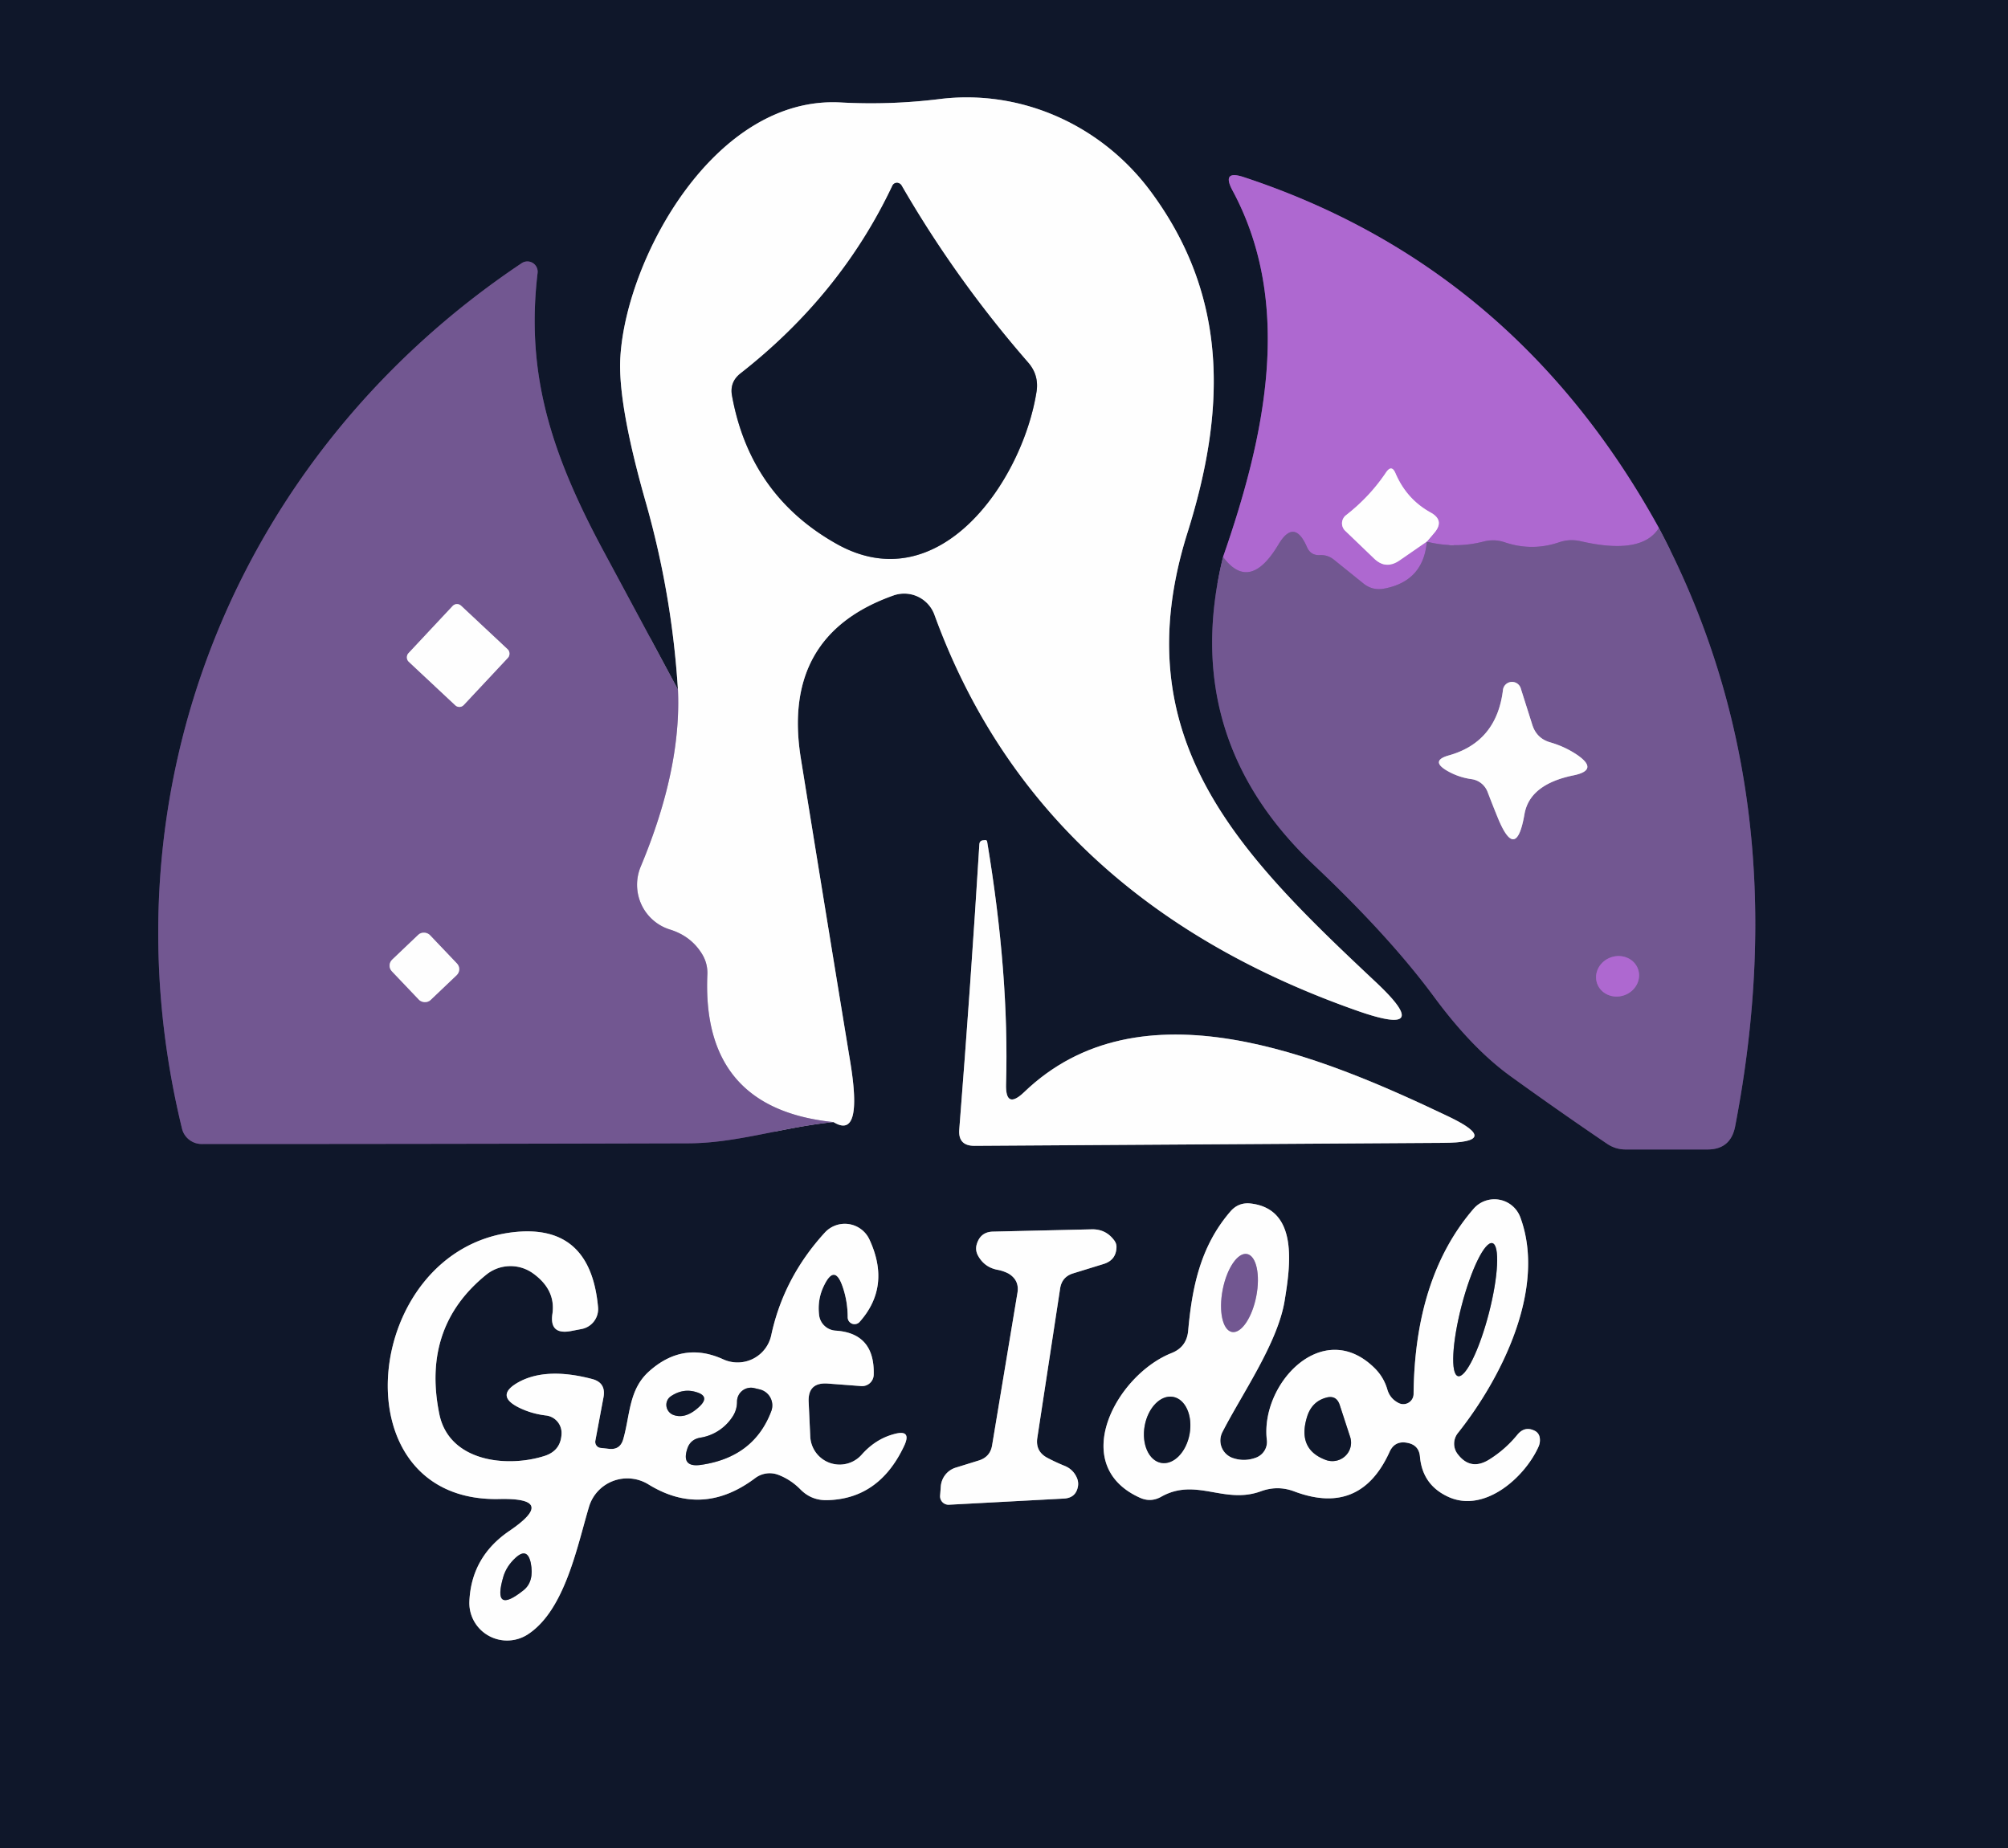
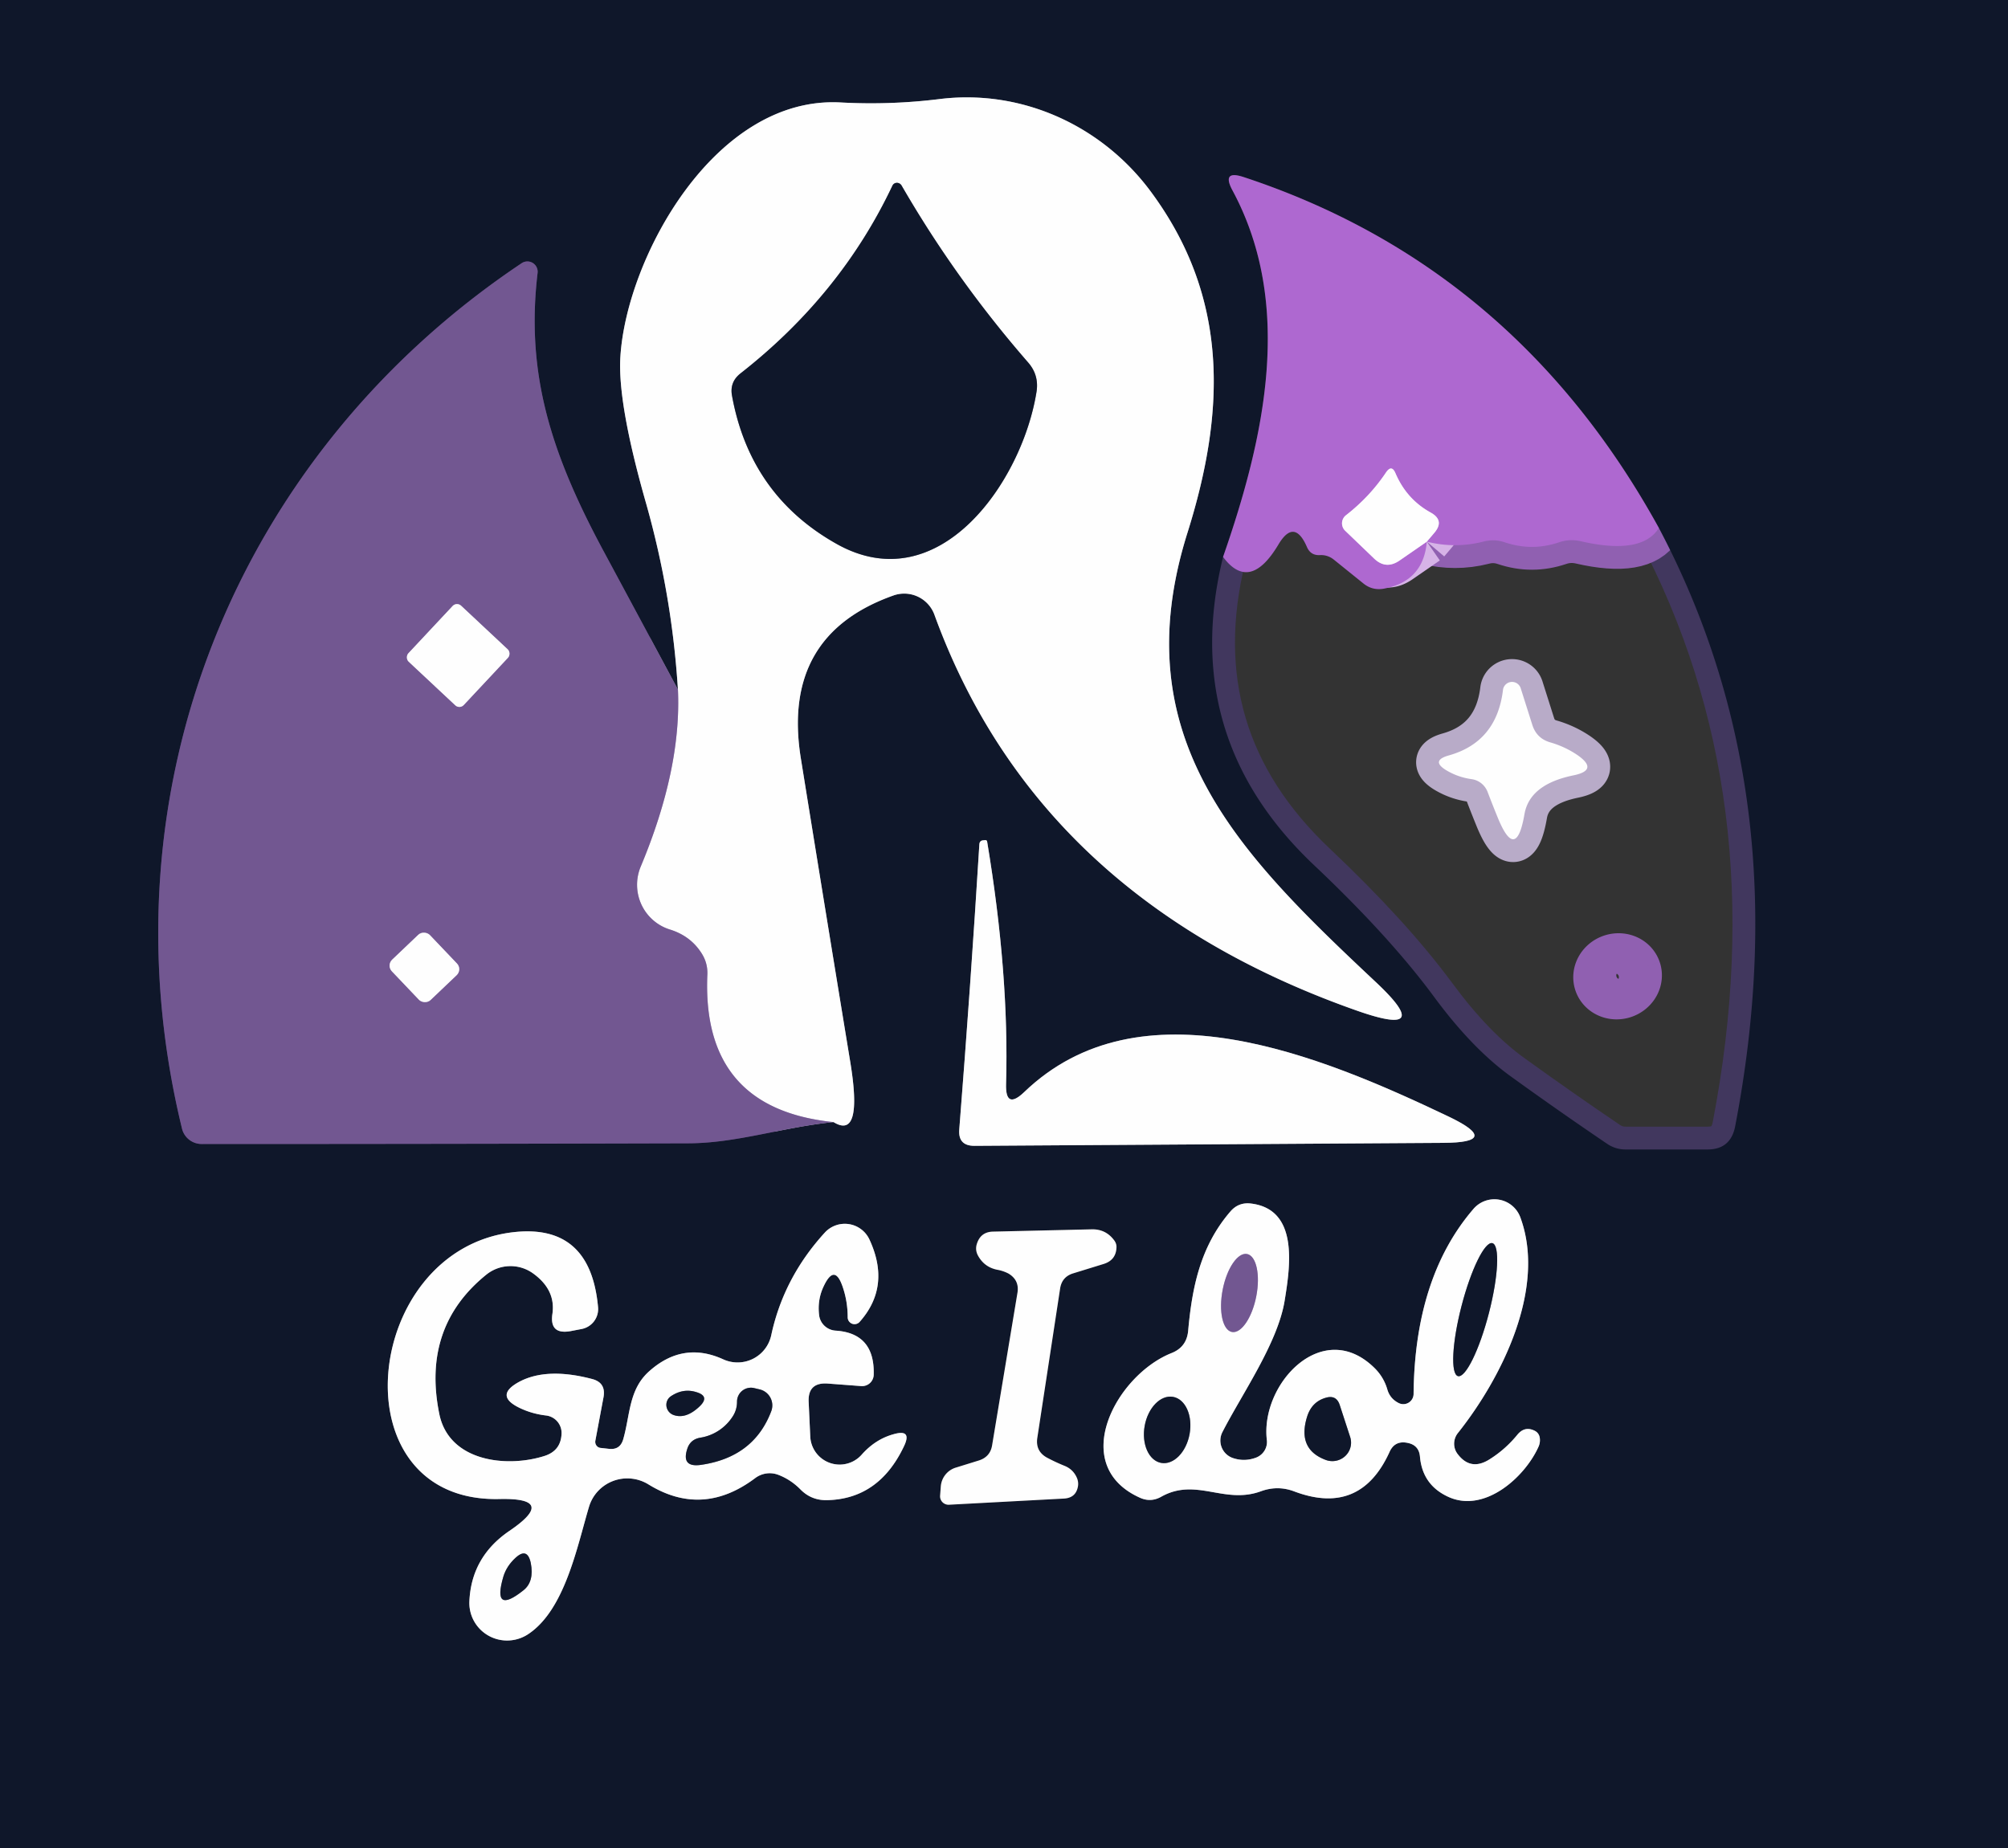
<svg xmlns="http://www.w3.org/2000/svg" version="1.1" viewBox="0.00 0.00 88.00 81.00">
  <rect x="0.00" y="0.00" width="88.00" height="81.00" fill="#333333" stroke="none" />
  <g stroke-width="2.00" fill="none" stroke-linecap="butt">
    <path stroke="#41375e" vector-effect="non-scaling-stroke" d="   M 29.71 30.22   Q 27.95 26.94 26.39 24.04   C 24.13 19.81 23.04 16.35 23.56 11.96   A 0.45 0.45 0.0 0 0 22.87 11.53   C 10.38 19.88 4.35 34.61 7.98 49.48   A 0.89 0.88 -7.1 0 0 8.84 50.14   Q 19.34 50.14 30.13 50.11   C 32.30 50.11 34.29 49.40 36.53 49.18" />
    <path stroke="#878b94" vector-effect="non-scaling-stroke" d="   M 36.53 49.18   Q 37.83 49.98 37.26 46.53   Q 36.20 40.08 35.10 33.26   Q 34.22 27.85 39.15 26.10   A 1.41 1.41 0.0 0 1 40.95 26.94   Q 45.48 39.39 59.51 44.31   Q 62.92 45.50 60.28 43.03   C 54.34 37.45 49.20 32.38 52.04 23.35   C 53.71 18.04 53.88 13.04 50.42 8.38   C 48.28 5.50 44.78 3.90 41.19 4.34   Q 39.02 4.61 36.83 4.49   C 31.33 4.20 27.47 11.28 27.19 15.61   Q 27.05 17.64 28.32 22.08   Q 29.45 26.08 29.71 30.22" />
    <path stroke="#b8abc8" vector-effect="non-scaling-stroke" d="   M 36.53 49.18   Q 30.74 48.59 31.00 42.71   Q 31.02 42.20 30.74 41.77   Q 30.26 41.02 29.36 40.74   A 2.06 2.05 -70.0 0 1 28.08 37.98   Q 29.87 33.70 29.71 30.22" />
    <path stroke="#41375e" vector-effect="non-scaling-stroke" d="   M 53.60 24.41   Q 51.66 32.32 57.60 37.93   Q 60.89 41.04 62.84 43.68   Q 64.54 45.99 66.27 47.22   Q 68.32 48.70 70.43 50.13   Q 70.80 50.38 71.24 50.38   L 74.83 50.38   Q 75.84 50.38 76.04 49.38   Q 78.86 34.77 72.70 23.14" />
-     <path stroke="#5f407d" vector-effect="non-scaling-stroke" d="   M 72.70 23.14   Q 66.39 11.68 54.50 7.76   Q 53.53 7.44 54.01 8.34   C 56.71 13.35 55.43 19.16 53.60 24.41" />
    <path stroke="#9060b1" vector-effect="non-scaling-stroke" d="   M 72.70 23.14   Q 71.95 24.34 69.27 23.72   Q 68.79 23.61 68.32 23.77   Q 67.14 24.17 65.95 23.77   Q 65.48 23.61 65.00 23.74   Q 63.77 24.05 62.53 23.74" />
    <path stroke="#d6b3e7" vector-effect="non-scaling-stroke" d="   M 62.53 23.74   L 62.87 23.34   Q 63.31 22.81 62.71 22.47   Q 61.65 21.89 61.16 20.75   Q 60.99 20.34 60.74 20.71   Q 60.03 21.77 58.99 22.58   A 0.45 0.45 0.0 0 0 58.95 23.26   L 60.21 24.47   Q 60.73 24.98 61.33 24.57   L 62.53 23.74" />
-     <path stroke="#9060b1" vector-effect="non-scaling-stroke" d="   M 62.53 23.74   Q 62.38 25.48 60.65 25.80   Q 60.15 25.89 59.76 25.58   L 58.47 24.54   Q 58.19 24.31 57.84 24.33   Q 57.43 24.35 57.27 23.96   Q 56.72 22.71 56.03 23.86   Q 54.77 25.98 53.60 24.41" />
    <path stroke="#878b94" vector-effect="non-scaling-stroke" d="   M 44.09 47.52   Q 44.23 42.70 43.26 36.88   Q 43.25 36.83 43.19 36.82   Q 43.14 36.82 43.09 36.83   Q 42.93 36.84 42.92 37.01   Q 42.54 43.17 42.04 49.50   Q 41.98 50.22 42.70 50.22   L 63.23 50.09   Q 65.87 50.08 63.49 48.94   C 57.83 46.24 49.97 42.97 44.88 47.87   Q 44.06 48.65 44.09 47.52" />
    <path stroke="#878b94" vector-effect="non-scaling-stroke" d="   M 61.31 61.50   Q 60.92 61.31 60.80 60.90   Q 60.65 60.38 60.27 59.99   C 57.99 57.69 55.22 60.65 55.52 63.12   A 0.74 0.73 -14.2 0 1 55.06 63.88   Q 54.54 64.08 54.02 63.90   A 0.81 0.81 0.0 0 1 53.57 62.77   C 54.43 61.09 56.00 58.86 56.30 57.00   C 56.54 55.52 56.93 53.01 54.83 52.75   Q 54.28 52.68 53.92 53.10   C 52.60 54.63 52.24 56.44 52.07 58.34   Q 52.00 59.04 51.35 59.30   C 48.92 60.26 46.79 64.21 49.95 65.64   Q 50.43 65.86 50.89 65.60   C 52.42 64.74 53.65 65.95 55.26 65.36   Q 56.00 65.09 56.73 65.37   Q 59.61 66.45 60.89 63.65   Q 61.12 63.12 61.69 63.24   Q 62.19 63.34 62.23 63.85   Q 62.34 65.07 63.44 65.59   C 65.03 66.35 66.80 64.77 67.41 63.44   Q 67.51 63.24 67.48 63.02   Q 67.45 62.82 67.28 62.72   Q 66.83 62.48 66.50 62.88   Q 65.98 63.52 65.28 63.96   Q 64.46 64.48 63.89 63.74   A 0.75 0.74 -45.4 0 1 63.89 62.81   C 65.80 60.41 67.78 56.48 66.63 53.36   A 1.21 1.21 0.0 0 0 64.57 52.99   Q 62.00 55.98 61.95 61.10   A 0.45 0.45 0.0 0 1 61.31 61.50" />
    <path stroke="#878b94" vector-effect="non-scaling-stroke" d="   M 21.88 65.70   Q 24.47 65.64 22.32 67.10   Q 20.65 68.24 20.57 70.20   A 1.66 1.65 -15.4 0 0 23.12 71.64   C 24.75 70.59 25.29 67.79 25.81 66.05   A 1.76 1.75 24.2 0 1 28.42 65.06   Q 30.79 66.52 33.10 64.78   A 1.06 1.05 -52.5 0 1 34.11 64.64   Q 34.66 64.85 35.09 65.29   Q 35.56 65.76 36.23 65.75   Q 38.51 65.71 39.61 63.40   Q 39.99 62.62 39.16 62.86   Q 38.36 63.08 37.76 63.76   A 1.29 1.29 0.0 0 1 35.51 62.98   L 35.44 61.46   Q 35.39 60.57 36.29 60.64   L 37.74 60.75   A 0.51 0.51 0.0 0 0 38.29 60.25   Q 38.34 58.43 36.62 58.32   A 0.78 0.77 -2.3 0 1 35.90 57.66   Q 35.81 56.96 36.11 56.35   Q 36.58 55.37 36.93 56.40   Q 37.15 57.04 37.15 57.74   A 0.30 0.30 0.0 0 0 37.67 57.94   Q 39.06 56.38 38.10 54.32   A 1.19 1.19 0.0 0 0 36.15 54.02   Q 34.34 56.00 33.80 58.52   A 1.51 1.51 0.0 0 1 31.70 59.58   Q 29.93 58.77 28.44 60.11   C 27.55 60.91 27.62 62.02 27.31 63.09   Q 27.17 63.56 26.68 63.50   L 26.32 63.46   A 0.27 0.26 -81.9 0 1 26.09 63.15   L 26.45 61.23   Q 26.56 60.60 25.95 60.44   Q 23.97 59.92 22.76 60.56   Q 21.63 61.17 22.80 61.72   Q 23.33 61.97 23.94 62.04   A 0.77 0.77 0.0 0 1 24.61 62.84   Q 24.58 63.58 23.87 63.81   C 22.22 64.34 19.67 64.07 19.25 61.96   Q 18.48 58.15 21.32 55.86   A 1.69 1.69 0.0 0 1 23.36 55.81   Q 24.36 56.53 24.21 57.58   Q 24.07 58.51 25.01 58.34   L 25.48 58.25   A 0.89 0.89 0.0 0 0 26.21 57.30   Q 25.88 53.60 22.46 54.01   C 15.85 54.81 14.74 65.86 21.88 65.70" />
-     <path stroke="#878b94" vector-effect="non-scaling-stroke" d="   M 47.03 55.81   L 48.36 55.40   Q 48.92 55.23 48.93 54.65   Q 48.93 54.49 48.82 54.35   Q 48.45 53.86 47.83 53.88   L 43.52 53.98   Q 42.99 53.99 42.82 54.49   Q 42.72 54.77 42.86 55.03   Q 43.15 55.56 43.75 55.66   Q 43.99 55.71 44.20 55.82   Q 44.68 56.11 44.59 56.66   L 43.48 63.34   Q 43.40 63.85 42.90 64.01   L 41.90 64.32   A 0.94 0.93 84.2 0 0 41.23 65.15   L 41.20 65.55   A 0.37 0.37 0.0 0 0 41.59 65.95   L 46.63 65.68   Q 47.15 65.65 47.24 65.15   Q 47.27 64.98 47.21 64.81   Q 47.05 64.40 46.64 64.24   Q 46.27 64.09 45.91 63.90   Q 45.37 63.62 45.46 63.02   L 46.46 56.47   Q 46.54 55.96 47.03 55.81" />
    <path stroke="#878b94" vector-effect="non-scaling-stroke" d="   M 36.65 23.83   C 41.16 26.38 44.82 21.08 45.43 17.14   Q 45.53 16.43 45.06 15.89   Q 41.89 12.25 39.51 8.13   A 0.23 0.22 42.8 0 0 39.11 8.14   Q 36.85 12.92 32.46 16.36   Q 31.97 16.74 32.08 17.34   Q 32.87 21.70 36.65 23.83" />
    <path stroke="#b8abc8" vector-effect="non-scaling-stroke" d="   M 22.262 28.827   A 0.26 0.26 0.0 0 0 22.25 28.46   L 20.206 26.547   A 0.26 0.26 0.0 0 0 19.838 26.559   L 17.898 28.633   A 0.26 0.26 0.0 0 0 17.91 29   L 19.954 30.913   A 0.26 0.26 0.0 0 0 20.322 30.901   L 22.262 28.827" />
    <path stroke="#b8abc8" vector-effect="non-scaling-stroke" d="   M 18.84 40.984   A 0.36 0.36 0.0 0 0 18.331 40.972   L 17.187 42.061   A 0.36 0.36 0.0 0 0 17.174 42.57   L 18.36 43.816   A 0.36 0.36 0.0 0 0 18.869 43.828   L 20.013 42.739   A 0.36 0.36 0.0 0 0 20.026 42.23   L 18.84 40.984" />
    <path stroke="#b8abc8" vector-effect="non-scaling-stroke" d="   M 65.19 34.70   Q 65.40 35.25 65.62 35.79   Q 66.44 37.83 66.81 35.68   Q 67.04 34.37 68.97 33.98   Q 70.07 33.75 69.14 33.10   Q 68.60 32.73 67.95 32.54   Q 67.34 32.37 67.15 31.76   L 66.64 30.15   A 0.40 0.40 0.0 0 0 65.87 30.22   Q 65.60 32.52 63.49 33.11   Q 62.68 33.34 63.40 33.77   Q 63.91 34.07 64.50 34.15   A 0.89 0.87 82.8 0 1 65.19 34.70" />
    <path stroke="#9060b1" vector-effect="non-scaling-stroke" d="   M 71.788 42.481   A 0.95 0.88 -19.0 0 0 70.603 41.958   A 0.95 0.88 -19.0 0 0 69.992 43.099   A 0.95 0.88 -19.0 0 0 71.177 43.622   A 0.95 0.88 -19.0 0 0 71.788 42.481" />
    <path stroke="#878b94" vector-effect="non-scaling-stroke" d="   M 63.896 60.314   A 3.01 0.62 104.5 0 0 65.25 57.555   A 3.01 0.62 104.5 0 0 65.404 54.486   A 3.01 0.62 104.5 0 0 64.05 57.245   A 3.01 0.62 104.5 0 0 63.896 60.314" />
    <path stroke="#b8abc8" vector-effect="non-scaling-stroke" d="   M 53.988 58.378   A 1.74 0.75 101.0 0 0 55.056 56.813   A 1.74 0.75 101.0 0 0 54.652 54.962   A 1.74 0.75 101.0 0 0 53.584 56.527   A 1.74 0.75 101.0 0 0 53.988 58.378" />
    <path stroke="#878b94" vector-effect="non-scaling-stroke" d="   M 50.89 64.117   A 1.47 1.00 100.2 0 0 52.134 62.847   A 1.47 1.00 100.2 0 0 51.41 61.223   A 1.47 1.00 100.2 0 0 50.166 62.493   A 1.47 1.00 100.2 0 0 50.89 64.117" />
    <path stroke="#878b94" vector-effect="non-scaling-stroke" d="   M 58.71 61.57   Q 58.56 61.13 58.11 61.26   Q 57.50 61.43 57.29 62.07   Q 56.83 63.52 58.11 63.99   A 0.82 0.81 1.2 0 0 59.17 62.98   L 58.71 61.57" />
    <path stroke="#878b94" vector-effect="non-scaling-stroke" d="   M 30.70 63.01   Q 30.27 63.08 30.13 63.47   Q 29.83 64.34 30.74 64.20   Q 33.04 63.86 33.80 61.85   A 0.72 0.72 0.0 0 0 33.31 60.90   L 33.06 60.84   A 0.61 0.61 0.0 0 0 32.30 61.43   Q 32.30 61.77 32.13 62.05   A 2.08 2.06 -78.5 0 1 30.70 63.01" />
    <path stroke="#878b94" vector-effect="non-scaling-stroke" d="   M 30.66 61.64   Q 31.13 61.19 30.50 61.01   Q 29.94 60.84 29.41 61.19   A 0.47 0.46 39.0 0 0 29.50 62.01   Q 30.05 62.22 30.66 61.64" />
    <path stroke="#878b94" vector-effect="non-scaling-stroke" d="   M 22.06 69.10   Q 21.56 70.80 22.94 69.70   Q 23.42 69.32 23.26 68.50   Q 23.11 67.80 22.59 68.28   Q 22.20 68.64 22.06 69.10" />
  </g>
  <path fill="#0f172a" d="   M 0.00 0.00   L 88.00 0.00   L 88.00 81.00   L 0.00 81.00   L 0.00 0.00   Z   M 29.71 30.22   Q 27.95 26.94 26.39 24.04   C 24.13 19.81 23.04 16.35 23.56 11.96   A 0.45 0.45 0.0 0 0 22.87 11.53   C 10.38 19.88 4.35 34.61 7.98 49.48   A 0.89 0.88 -7.1 0 0 8.84 50.14   Q 19.34 50.14 30.13 50.11   C 32.30 50.11 34.29 49.40 36.53 49.18   Q 37.83 49.98 37.26 46.53   Q 36.20 40.08 35.10 33.26   Q 34.22 27.85 39.15 26.10   A 1.41 1.41 0.0 0 1 40.95 26.94   Q 45.48 39.39 59.51 44.31   Q 62.92 45.50 60.28 43.03   C 54.34 37.45 49.20 32.38 52.04 23.35   C 53.71 18.04 53.88 13.04 50.42 8.38   C 48.28 5.50 44.78 3.90 41.19 4.34   Q 39.02 4.61 36.83 4.49   C 31.33 4.20 27.47 11.28 27.19 15.61   Q 27.05 17.64 28.32 22.08   Q 29.45 26.08 29.71 30.22   Z   M 53.60 24.41   Q 51.66 32.32 57.60 37.93   Q 60.89 41.04 62.84 43.68   Q 64.54 45.99 66.27 47.22   Q 68.32 48.70 70.43 50.13   Q 70.80 50.38 71.24 50.38   L 74.83 50.38   Q 75.84 50.38 76.04 49.38   Q 78.86 34.77 72.70 23.14   Q 66.39 11.68 54.50 7.76   Q 53.53 7.44 54.01 8.34   C 56.71 13.35 55.43 19.16 53.60 24.41   Z   M 44.09 47.52   Q 44.23 42.70 43.26 36.88   Q 43.25 36.83 43.19 36.82   Q 43.14 36.82 43.09 36.83   Q 42.93 36.84 42.92 37.01   Q 42.54 43.17 42.04 49.50   Q 41.98 50.22 42.70 50.22   L 63.23 50.09   Q 65.87 50.08 63.49 48.94   C 57.83 46.24 49.97 42.97 44.88 47.87   Q 44.06 48.65 44.09 47.52   Z   M 61.31 61.50   Q 60.92 61.31 60.80 60.90   Q 60.65 60.38 60.27 59.99   C 57.99 57.69 55.22 60.65 55.52 63.12   A 0.74 0.73 -14.2 0 1 55.06 63.88   Q 54.54 64.08 54.02 63.90   A 0.81 0.81 0.0 0 1 53.57 62.77   C 54.43 61.09 56.00 58.86 56.30 57.00   C 56.54 55.52 56.93 53.01 54.83 52.75   Q 54.28 52.68 53.92 53.10   C 52.60 54.63 52.24 56.44 52.07 58.34   Q 52.00 59.04 51.35 59.30   C 48.92 60.26 46.79 64.21 49.95 65.64   Q 50.43 65.86 50.89 65.60   C 52.42 64.74 53.65 65.95 55.26 65.36   Q 56.00 65.09 56.73 65.37   Q 59.61 66.45 60.89 63.65   Q 61.12 63.12 61.69 63.24   Q 62.19 63.34 62.23 63.85   Q 62.34 65.07 63.44 65.59   C 65.03 66.35 66.80 64.77 67.41 63.44   Q 67.51 63.24 67.48 63.02   Q 67.45 62.82 67.28 62.72   Q 66.83 62.48 66.50 62.88   Q 65.98 63.52 65.28 63.96   Q 64.46 64.48 63.89 63.74   A 0.75 0.74 -45.4 0 1 63.89 62.81   C 65.80 60.41 67.78 56.48 66.63 53.36   A 1.21 1.21 0.0 0 0 64.57 52.99   Q 62.00 55.98 61.95 61.10   A 0.45 0.45 0.0 0 1 61.31 61.50   Z   M 21.88 65.70   Q 24.47 65.64 22.32 67.10   Q 20.65 68.24 20.57 70.20   A 1.66 1.65 -15.4 0 0 23.12 71.64   C 24.75 70.59 25.29 67.79 25.81 66.05   A 1.76 1.75 24.2 0 1 28.42 65.06   Q 30.79 66.52 33.10 64.78   A 1.06 1.05 -52.5 0 1 34.11 64.64   Q 34.66 64.85 35.09 65.29   Q 35.56 65.76 36.23 65.75   Q 38.51 65.71 39.61 63.40   Q 39.99 62.62 39.16 62.86   Q 38.36 63.08 37.76 63.76   A 1.29 1.29 0.0 0 1 35.51 62.98   L 35.44 61.46   Q 35.39 60.57 36.29 60.64   L 37.74 60.75   A 0.51 0.51 0.0 0 0 38.29 60.25   Q 38.34 58.43 36.62 58.32   A 0.78 0.77 -2.3 0 1 35.90 57.66   Q 35.81 56.96 36.11 56.35   Q 36.58 55.37 36.93 56.40   Q 37.15 57.04 37.15 57.74   A 0.30 0.30 0.0 0 0 37.67 57.94   Q 39.06 56.38 38.10 54.32   A 1.19 1.19 0.0 0 0 36.15 54.02   Q 34.34 56.00 33.80 58.52   A 1.51 1.51 0.0 0 1 31.70 59.58   Q 29.93 58.77 28.44 60.11   C 27.55 60.91 27.62 62.02 27.31 63.09   Q 27.17 63.56 26.68 63.50   L 26.32 63.46   A 0.27 0.26 -81.9 0 1 26.09 63.15   L 26.45 61.23   Q 26.56 60.60 25.95 60.44   Q 23.97 59.92 22.76 60.56   Q 21.63 61.17 22.80 61.72   Q 23.33 61.97 23.94 62.04   A 0.77 0.77 0.0 0 1 24.61 62.84   Q 24.58 63.58 23.87 63.81   C 22.22 64.34 19.67 64.07 19.25 61.96   Q 18.48 58.15 21.32 55.86   A 1.69 1.69 0.0 0 1 23.36 55.81   Q 24.36 56.53 24.21 57.58   Q 24.07 58.51 25.01 58.34   L 25.48 58.25   A 0.89 0.89 0.0 0 0 26.21 57.30   Q 25.88 53.60 22.46 54.01   C 15.85 54.81 14.74 65.86 21.88 65.70   Z   M 47.03 55.81   L 48.36 55.40   Q 48.92 55.23 48.93 54.65   Q 48.93 54.49 48.82 54.35   Q 48.45 53.86 47.83 53.88   L 43.52 53.98   Q 42.99 53.99 42.82 54.49   Q 42.72 54.77 42.86 55.03   Q 43.15 55.56 43.75 55.66   Q 43.99 55.71 44.20 55.82   Q 44.68 56.11 44.59 56.66   L 43.48 63.34   Q 43.40 63.85 42.90 64.01   L 41.90 64.32   A 0.94 0.93 84.2 0 0 41.23 65.15   L 41.20 65.55   A 0.37 0.37 0.0 0 0 41.59 65.95   L 46.63 65.68   Q 47.15 65.65 47.24 65.15   Q 47.27 64.98 47.21 64.81   Q 47.05 64.40 46.64 64.24   Q 46.27 64.09 45.91 63.90   Q 45.37 63.62 45.46 63.02   L 46.46 56.47   Q 46.54 55.96 47.03 55.81   Z" />
  <path fill="#fefefe" d="   M 36.53 49.18   Q 30.74 48.59 31.00 42.71   Q 31.02 42.20 30.74 41.77   Q 30.26 41.02 29.36 40.74   A 2.06 2.05 -70.0 0 1 28.08 37.98   Q 29.87 33.70 29.71 30.22   Q 29.45 26.08 28.32 22.08   Q 27.05 17.64 27.19 15.61   C 27.47 11.28 31.33 4.20 36.83 4.49   Q 39.02 4.61 41.19 4.34   C 44.78 3.90 48.28 5.50 50.42 8.38   C 53.88 13.04 53.71 18.04 52.04 23.35   C 49.20 32.38 54.34 37.45 60.28 43.03   Q 62.92 45.50 59.51 44.31   Q 45.48 39.39 40.95 26.94   A 1.41 1.41 0.0 0 0 39.15 26.10   Q 34.22 27.85 35.10 33.26   Q 36.20 40.08 37.26 46.53   Q 37.83 49.98 36.53 49.18   Z   M 36.65 23.83   C 41.16 26.38 44.82 21.08 45.43 17.14   Q 45.53 16.43 45.06 15.89   Q 41.89 12.25 39.51 8.13   A 0.23 0.22 42.8 0 0 39.11 8.14   Q 36.85 12.92 32.46 16.36   Q 31.97 16.74 32.08 17.34   Q 32.87 21.70 36.65 23.83   Z" />
  <path fill="#ae68d0" d="   M 72.70 23.14   Q 71.95 24.34 69.27 23.72   Q 68.79 23.61 68.32 23.77   Q 67.14 24.17 65.95 23.77   Q 65.48 23.61 65.00 23.74   Q 63.77 24.05 62.53 23.74   L 62.87 23.34   Q 63.31 22.81 62.71 22.47   Q 61.65 21.89 61.16 20.75   Q 60.99 20.34 60.74 20.71   Q 60.03 21.77 58.99 22.58   A 0.45 0.45 0.0 0 0 58.95 23.26   L 60.21 24.47   Q 60.73 24.98 61.33 24.57   L 62.53 23.74   Q 62.38 25.48 60.65 25.80   Q 60.15 25.89 59.76 25.58   L 58.47 24.54   Q 58.19 24.31 57.84 24.33   Q 57.43 24.35 57.27 23.96   Q 56.72 22.71 56.03 23.86   Q 54.77 25.98 53.60 24.41   C 55.43 19.16 56.71 13.35 54.01 8.34   Q 53.53 7.44 54.50 7.76   Q 66.39 11.68 72.70 23.14   Z" />
  <path fill="#0f172a" d="   M 36.65 23.83   Q 32.87 21.70 32.08 17.34   Q 31.97 16.74 32.46 16.36   Q 36.85 12.92 39.11 8.14   A 0.23 0.22 42.8 0 1 39.51 8.13   Q 41.89 12.25 45.06 15.89   Q 45.53 16.43 45.43 17.14   C 44.82 21.08 41.16 26.38 36.65 23.83   Z" />
  <path fill="#725791" d="   M 29.71 30.22   Q 29.87 33.70 28.08 37.98   A 2.06 2.05 -70.0 0 0 29.36 40.74   Q 30.26 41.02 30.74 41.77   Q 31.02 42.20 31.00 42.71   Q 30.74 48.59 36.53 49.18   C 34.29 49.40 32.30 50.11 30.13 50.11   Q 19.34 50.14 8.84 50.14   A 0.89 0.88 -7.1 0 1 7.98 49.48   C 4.35 34.61 10.38 19.88 22.87 11.53   A 0.45 0.45 0.0 0 1 23.56 11.96   C 23.04 16.35 24.13 19.81 26.39 24.04   Q 27.95 26.94 29.71 30.22   Z   M 22.262 28.827   A 0.26 0.26 0.0 0 0 22.25 28.46   L 20.206 26.547   A 0.26 0.26 0.0 0 0 19.838 26.559   L 17.898 28.633   A 0.26 0.26 0.0 0 0 17.91 29   L 19.954 30.913   A 0.26 0.26 0.0 0 0 20.322 30.901   L 22.262 28.827   Z   M 18.84 40.984   A 0.36 0.36 0.0 0 0 18.331 40.972   L 17.187 42.061   A 0.36 0.36 0.0 0 0 17.174 42.57   L 18.36 43.816   A 0.36 0.36 0.0 0 0 18.869 43.828   L 20.013 42.739   A 0.36 0.36 0.0 0 0 20.026 42.23   L 18.84 40.984   Z" />
  <path fill="#fefefe" d="   M 62.53 23.74   L 61.33 24.57   Q 60.73 24.98 60.21 24.47   L 58.95 23.26   A 0.45 0.45 0.0 0 1 58.99 22.58   Q 60.03 21.77 60.74 20.71   Q 60.99 20.34 61.16 20.75   Q 61.65 21.89 62.71 22.47   Q 63.31 22.81 62.87 23.34   L 62.53 23.74   Z" />
-   <path fill="#725791" d="   M 72.70 23.14   Q 78.86 34.77 76.04 49.38   Q 75.84 50.38 74.83 50.38   L 71.24 50.38   Q 70.80 50.38 70.43 50.13   Q 68.32 48.70 66.27 47.22   Q 64.54 45.99 62.84 43.68   Q 60.89 41.04 57.60 37.93   Q 51.66 32.32 53.60 24.41   Q 54.77 25.98 56.03 23.86   Q 56.72 22.71 57.27 23.96   Q 57.43 24.35 57.84 24.33   Q 58.19 24.31 58.47 24.54   L 59.76 25.58   Q 60.15 25.89 60.65 25.80   Q 62.38 25.48 62.53 23.74   Q 63.77 24.05 65.00 23.74   Q 65.48 23.61 65.95 23.77   Q 67.14 24.17 68.32 23.77   Q 68.79 23.61 69.27 23.72   Q 71.95 24.34 72.70 23.14   Z   M 65.19 34.70   Q 65.40 35.25 65.62 35.79   Q 66.44 37.83 66.81 35.68   Q 67.04 34.37 68.97 33.98   Q 70.07 33.75 69.14 33.10   Q 68.60 32.73 67.95 32.54   Q 67.34 32.37 67.15 31.76   L 66.64 30.15   A 0.40 0.40 0.0 0 0 65.87 30.22   Q 65.60 32.52 63.49 33.11   Q 62.68 33.34 63.40 33.77   Q 63.91 34.07 64.50 34.15   A 0.89 0.87 82.8 0 1 65.19 34.70   Z   M 71.788 42.481   A 0.95 0.88 -19.0 0 0 70.603 41.958   A 0.95 0.88 -19.0 0 0 69.992 43.099   A 0.95 0.88 -19.0 0 0 71.177 43.622   A 0.95 0.88 -19.0 0 0 71.788 42.481   Z" />
  <rect fill="#fefefe" x="-1.66" y="-1.68" transform="translate(20.08,28.73) rotate(43.1)" width="3.32" height="3.36" rx="0.26" />
  <path fill="#fefefe" d="   M 64.50 34.15   Q 63.91 34.07 63.40 33.77   Q 62.68 33.34 63.49 33.11   Q 65.60 32.52 65.87 30.22   A 0.40 0.40 0.0 0 1 66.64 30.15   L 67.15 31.76   Q 67.34 32.37 67.95 32.54   Q 68.60 32.73 69.14 33.10   Q 70.07 33.75 68.97 33.98   Q 67.04 34.37 66.81 35.68   Q 66.44 37.83 65.62 35.79   Q 65.40 35.25 65.19 34.70   A 0.89 0.87 82.8 0 0 64.50 34.15   Z" />
  <path fill="#fefefe" d="   M 44.88 47.87   C 49.97 42.97 57.83 46.24 63.49 48.94   Q 65.87 50.08 63.23 50.09   L 42.70 50.22   Q 41.98 50.22 42.04 49.50   Q 42.54 43.17 42.92 37.01   Q 42.93 36.84 43.09 36.83   Q 43.14 36.82 43.19 36.82   Q 43.25 36.83 43.26 36.88   Q 44.23 42.70 44.09 47.52   Q 44.06 48.65 44.88 47.87   Z" />
  <rect fill="#fefefe" x="-1.15" y="-1.22" transform="translate(18.60,42.40) rotate(-43.6)" width="2.30" height="2.44" rx="0.36" />
-   <ellipse fill="#ae68d0" cx="0.00" cy="0.00" transform="translate(70.89,42.79) rotate(-19.0)" rx="0.95" ry="0.88" />
  <path fill="#fefefe" d="   M 61.31 61.50   A 0.45 0.45 0.0 0 0 61.95 61.10   Q 62.00 55.98 64.57 52.99   A 1.21 1.21 0.0 0 1 66.63 53.36   C 67.78 56.48 65.80 60.41 63.89 62.81   A 0.75 0.74 -45.4 0 0 63.89 63.74   Q 64.46 64.48 65.28 63.96   Q 65.98 63.52 66.50 62.88   Q 66.83 62.48 67.28 62.72   Q 67.45 62.82 67.48 63.02   Q 67.51 63.24 67.41 63.44   C 66.80 64.77 65.03 66.35 63.44 65.59   Q 62.34 65.07 62.23 63.85   Q 62.19 63.34 61.69 63.24   Q 61.12 63.12 60.89 63.65   Q 59.61 66.45 56.73 65.37   Q 56.00 65.09 55.26 65.36   C 53.65 65.95 52.42 64.74 50.89 65.60   Q 50.43 65.86 49.95 65.64   C 46.79 64.21 48.92 60.26 51.35 59.30   Q 52.00 59.04 52.07 58.34   C 52.24 56.44 52.60 54.63 53.92 53.10   Q 54.28 52.68 54.83 52.75   C 56.93 53.01 56.54 55.52 56.30 57.00   C 56.00 58.86 54.43 61.09 53.57 62.77   A 0.81 0.81 0.0 0 0 54.02 63.90   Q 54.54 64.08 55.06 63.88   A 0.74 0.73 -14.2 0 0 55.52 63.12   C 55.22 60.65 57.99 57.69 60.27 59.99   Q 60.65 60.38 60.80 60.90   Q 60.92 61.31 61.31 61.50   Z   M 63.896 60.314   A 3.01 0.62 104.5 0 0 65.25 57.555   A 3.01 0.62 104.5 0 0 65.404 54.486   A 3.01 0.62 104.5 0 0 64.05 57.245   A 3.01 0.62 104.5 0 0 63.896 60.314   Z   M 53.988 58.378   A 1.74 0.75 101.0 0 0 55.056 56.813   A 1.74 0.75 101.0 0 0 54.652 54.962   A 1.74 0.75 101.0 0 0 53.584 56.527   A 1.74 0.75 101.0 0 0 53.988 58.378   Z   M 50.89 64.117   A 1.47 1.00 100.2 0 0 52.134 62.847   A 1.47 1.00 100.2 0 0 51.41 61.223   A 1.47 1.00 100.2 0 0 50.166 62.493   A 1.47 1.00 100.2 0 0 50.89 64.117   Z   M 58.71 61.57   Q 58.56 61.13 58.11 61.26   Q 57.50 61.43 57.29 62.07   Q 56.83 63.52 58.11 63.99   A 0.82 0.81 1.2 0 0 59.17 62.98   L 58.71 61.57   Z" />
  <path fill="#fefefe" d="   M 21.88 65.70   C 14.74 65.86 15.85 54.81 22.46 54.01   Q 25.88 53.60 26.21 57.30   A 0.89 0.89 0.0 0 1 25.48 58.25   L 25.01 58.34   Q 24.07 58.51 24.21 57.58   Q 24.36 56.53 23.36 55.81   A 1.69 1.69 0.0 0 0 21.32 55.86   Q 18.48 58.15 19.25 61.96   C 19.67 64.07 22.22 64.34 23.87 63.81   Q 24.58 63.58 24.61 62.84   A 0.77 0.77 0.0 0 0 23.94 62.04   Q 23.33 61.97 22.80 61.72   Q 21.63 61.17 22.76 60.56   Q 23.97 59.92 25.95 60.44   Q 26.56 60.60 26.45 61.23   L 26.09 63.15   A 0.27 0.26 -81.9 0 0 26.32 63.46   L 26.68 63.50   Q 27.17 63.56 27.31 63.09   C 27.62 62.02 27.55 60.91 28.44 60.11   Q 29.93 58.77 31.70 59.58   A 1.51 1.51 0.0 0 0 33.80 58.52   Q 34.34 56.00 36.15 54.02   A 1.19 1.19 0.0 0 1 38.10 54.32   Q 39.06 56.38 37.67 57.94   A 0.30 0.30 0.0 0 1 37.15 57.74   Q 37.15 57.04 36.93 56.40   Q 36.58 55.37 36.11 56.35   Q 35.81 56.96 35.90 57.66   A 0.78 0.77 -2.3 0 0 36.62 58.32   Q 38.34 58.43 38.29 60.25   A 0.51 0.51 0.0 0 1 37.74 60.75   L 36.29 60.64   Q 35.39 60.57 35.44 61.46   L 35.51 62.98   A 1.29 1.29 0.0 0 0 37.76 63.76   Q 38.36 63.08 39.16 62.86   Q 39.99 62.62 39.61 63.40   Q 38.51 65.71 36.23 65.75   Q 35.56 65.76 35.09 65.29   Q 34.66 64.85 34.11 64.64   A 1.06 1.05 -52.5 0 0 33.10 64.78   Q 30.79 66.52 28.42 65.06   A 1.76 1.75 24.2 0 0 25.81 66.05   C 25.29 67.79 24.75 70.59 23.12 71.64   A 1.66 1.65 -15.4 0 1 20.57 70.20   Q 20.65 68.24 22.32 67.10   Q 24.47 65.64 21.88 65.70   Z   M 30.70 63.01   Q 30.27 63.08 30.13 63.47   Q 29.83 64.34 30.74 64.20   Q 33.04 63.86 33.80 61.85   A 0.72 0.72 0.0 0 0 33.31 60.90   L 33.06 60.84   A 0.61 0.61 0.0 0 0 32.30 61.43   Q 32.30 61.77 32.13 62.05   A 2.08 2.06 -78.5 0 1 30.70 63.01   Z   M 30.66 61.64   Q 31.13 61.19 30.50 61.01   Q 29.94 60.84 29.41 61.19   A 0.47 0.46 39.0 0 0 29.50 62.01   Q 30.05 62.22 30.66 61.64   Z   M 22.06 69.10   Q 21.56 70.80 22.94 69.70   Q 23.42 69.32 23.26 68.50   Q 23.11 67.80 22.59 68.28   Q 22.20 68.64 22.06 69.10   Z" />
  <path fill="#fefefe" d="   M 46.46 56.47   L 45.46 63.02   Q 45.37 63.62 45.91 63.90   Q 46.27 64.09 46.64 64.24   Q 47.05 64.40 47.21 64.81   Q 47.27 64.98 47.24 65.15   Q 47.15 65.65 46.63 65.68   L 41.59 65.95   A 0.37 0.37 0.0 0 1 41.20 65.55   L 41.23 65.15   A 0.94 0.93 84.2 0 1 41.90 64.32   L 42.90 64.01   Q 43.40 63.85 43.48 63.34   L 44.59 56.66   Q 44.68 56.11 44.20 55.82   Q 43.99 55.71 43.75 55.66   Q 43.15 55.56 42.86 55.03   Q 42.72 54.77 42.82 54.49   Q 42.99 53.99 43.52 53.98   L 47.83 53.88   Q 48.45 53.86 48.82 54.35   Q 48.93 54.49 48.93 54.65   Q 48.92 55.23 48.36 55.40   L 47.03 55.81   Q 46.54 55.96 46.46 56.47   Z" />
  <ellipse fill="#0f172a" cx="0.00" cy="0.00" transform="translate(64.65,57.40) rotate(104.5)" rx="3.01" ry="0.62" />
  <ellipse fill="#725791" cx="0.00" cy="0.00" transform="translate(54.32,56.67) rotate(101.0)" rx="1.74" ry="0.75" />
  <path fill="#0f172a" d="   M 32.13 62.05   Q 32.30 61.77 32.30 61.43   A 0.61 0.61 0.0 0 1 33.06 60.84   L 33.31 60.90   A 0.72 0.72 0.0 0 1 33.80 61.85   Q 33.04 63.86 30.74 64.20   Q 29.83 64.34 30.13 63.47   Q 30.27 63.08 30.70 63.01   A 2.08 2.06 -78.5 0 0 32.13 62.05   Z" />
  <path fill="#0f172a" d="   M 30.66 61.64   Q 30.05 62.22 29.50 62.01   A 0.47 0.46 39.0 0 1 29.41 61.19   Q 29.94 60.84 30.50 61.01   Q 31.13 61.19 30.66 61.64   Z" />
  <ellipse fill="#0f172a" cx="0.00" cy="0.00" transform="translate(51.15,62.67) rotate(100.2)" rx="1.47" ry="1.00" />
  <path fill="#0f172a" d="   M 58.71 61.57   L 59.17 62.98   A 0.82 0.81 1.2 0 1 58.11 63.99   Q 56.83 63.52 57.29 62.07   Q 57.50 61.43 58.11 61.26   Q 58.56 61.13 58.71 61.57   Z" />
  <path fill="#0f172a" d="   M 22.06 69.10   Q 22.20 68.64 22.59 68.28   Q 23.11 67.80 23.26 68.50   Q 23.42 69.32 22.94 69.70   Q 21.56 70.80 22.06 69.10   Z" />
</svg>